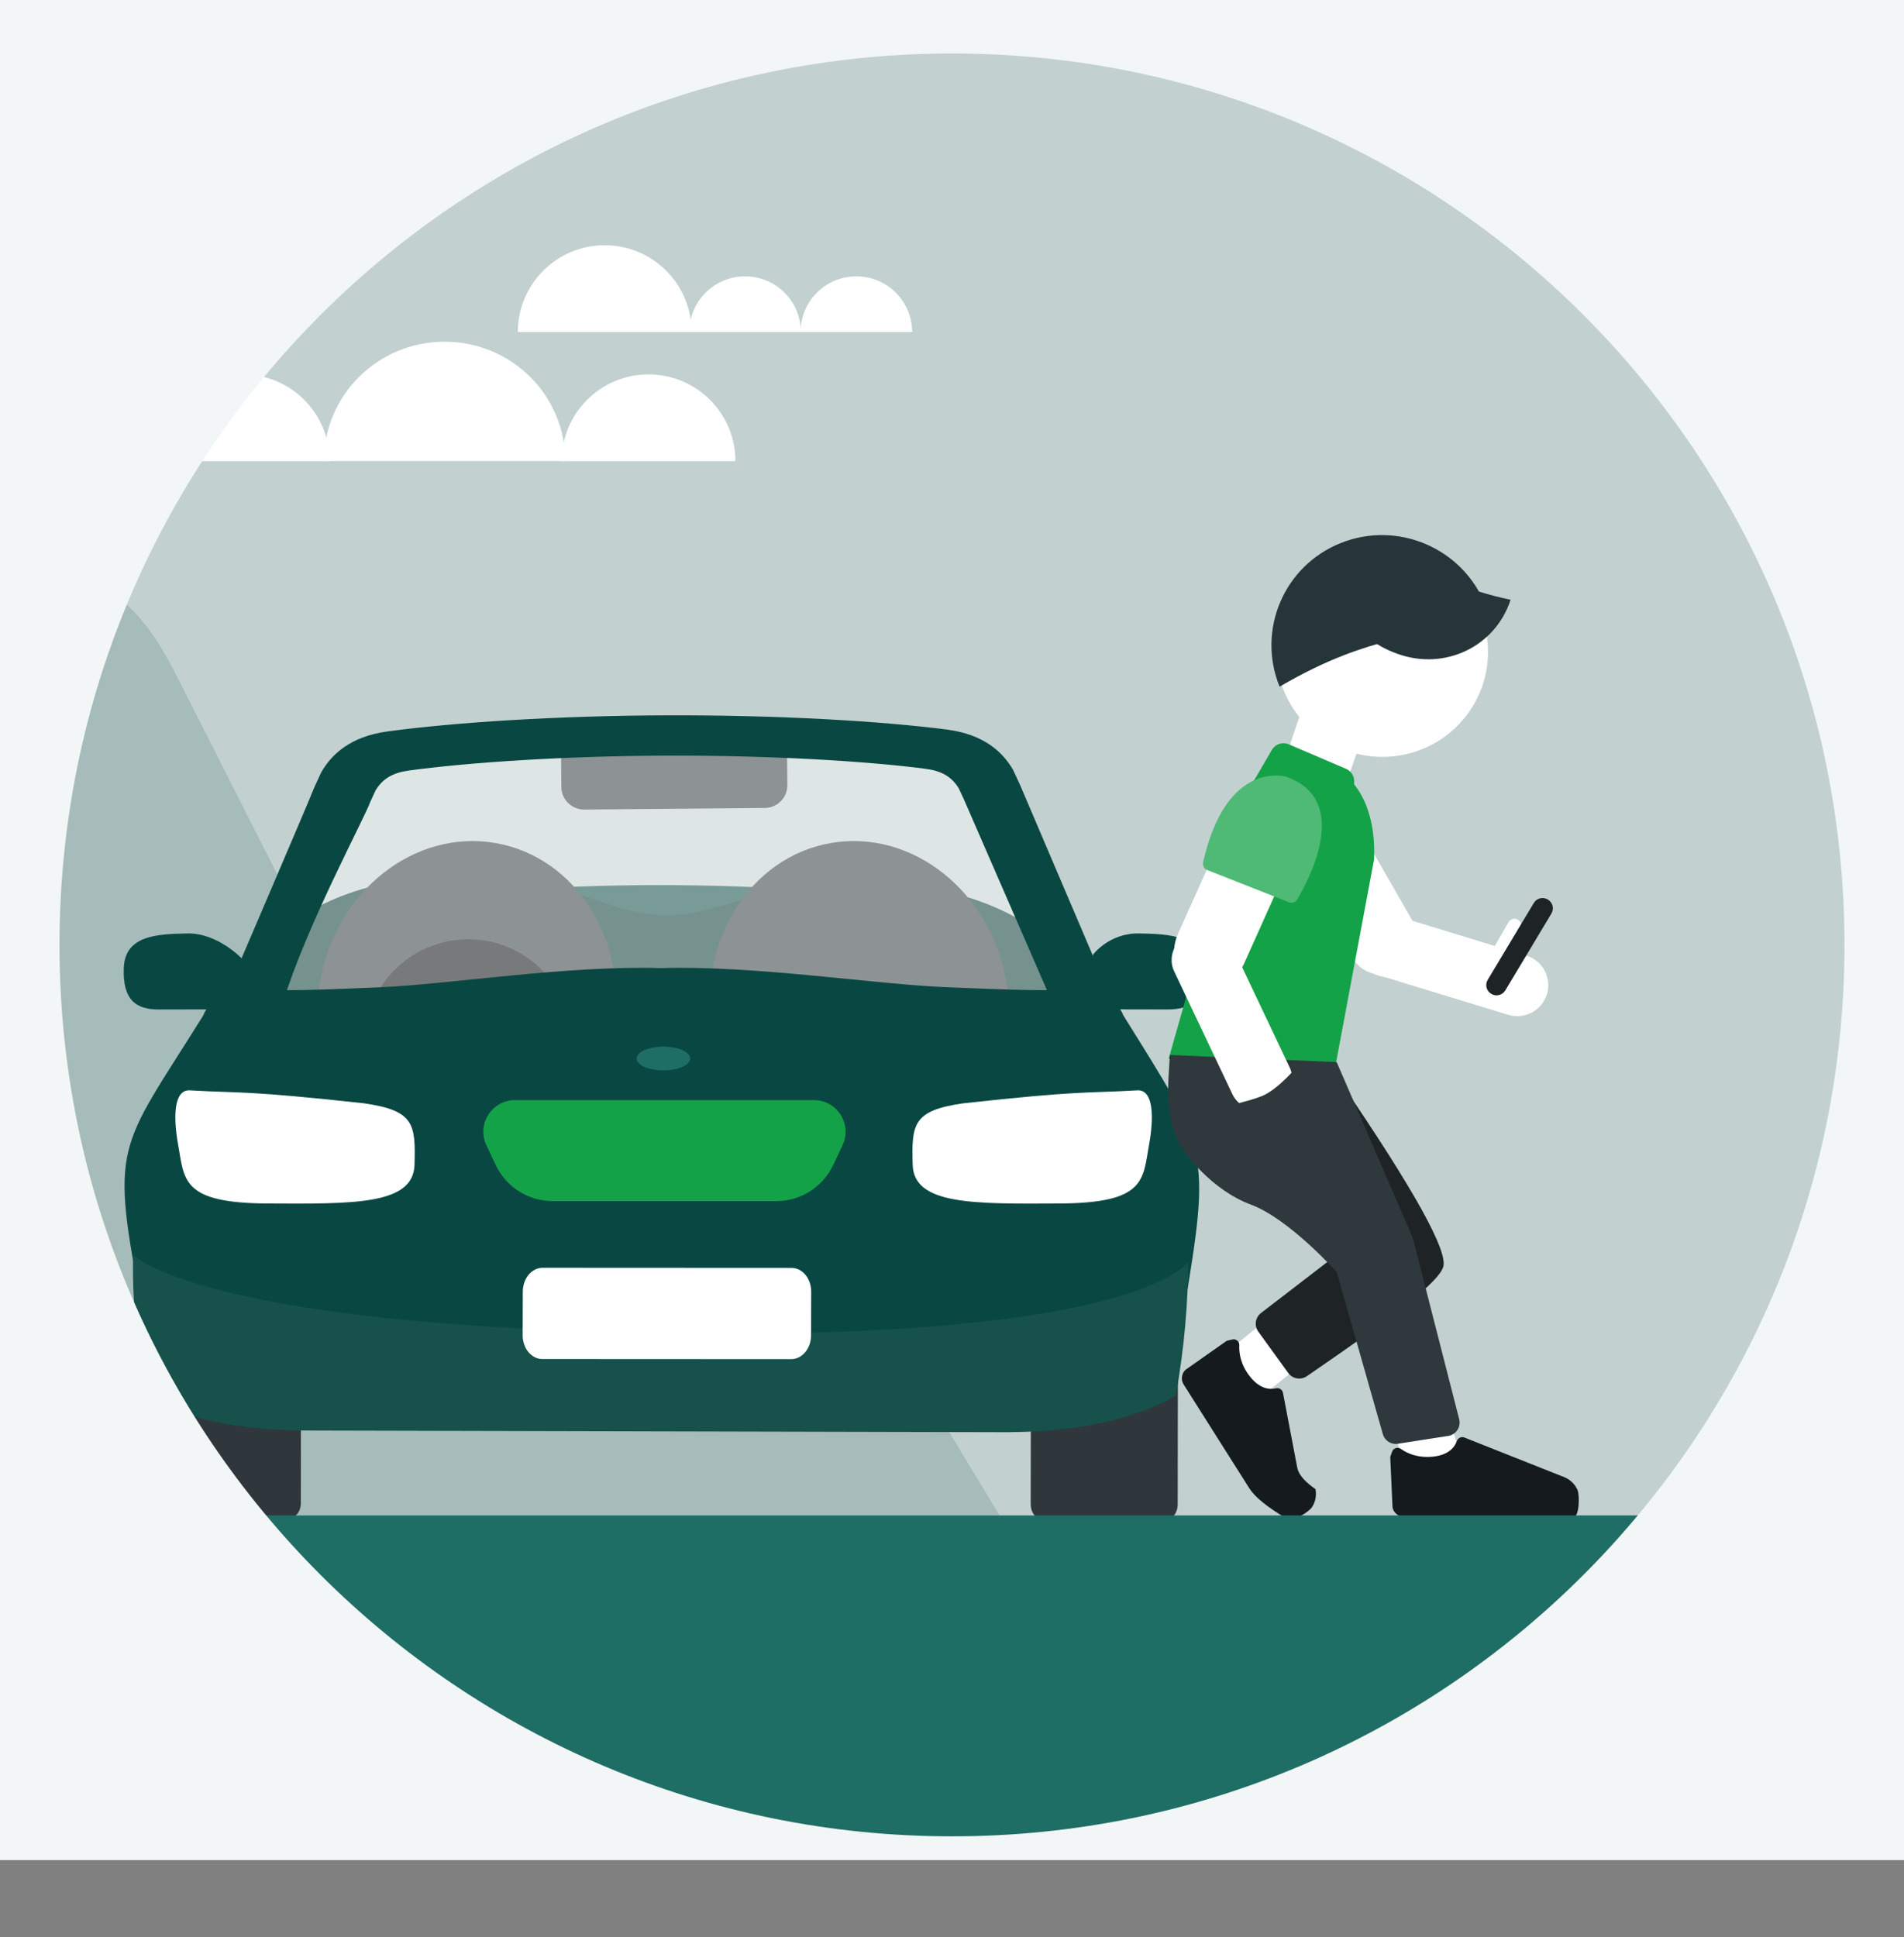
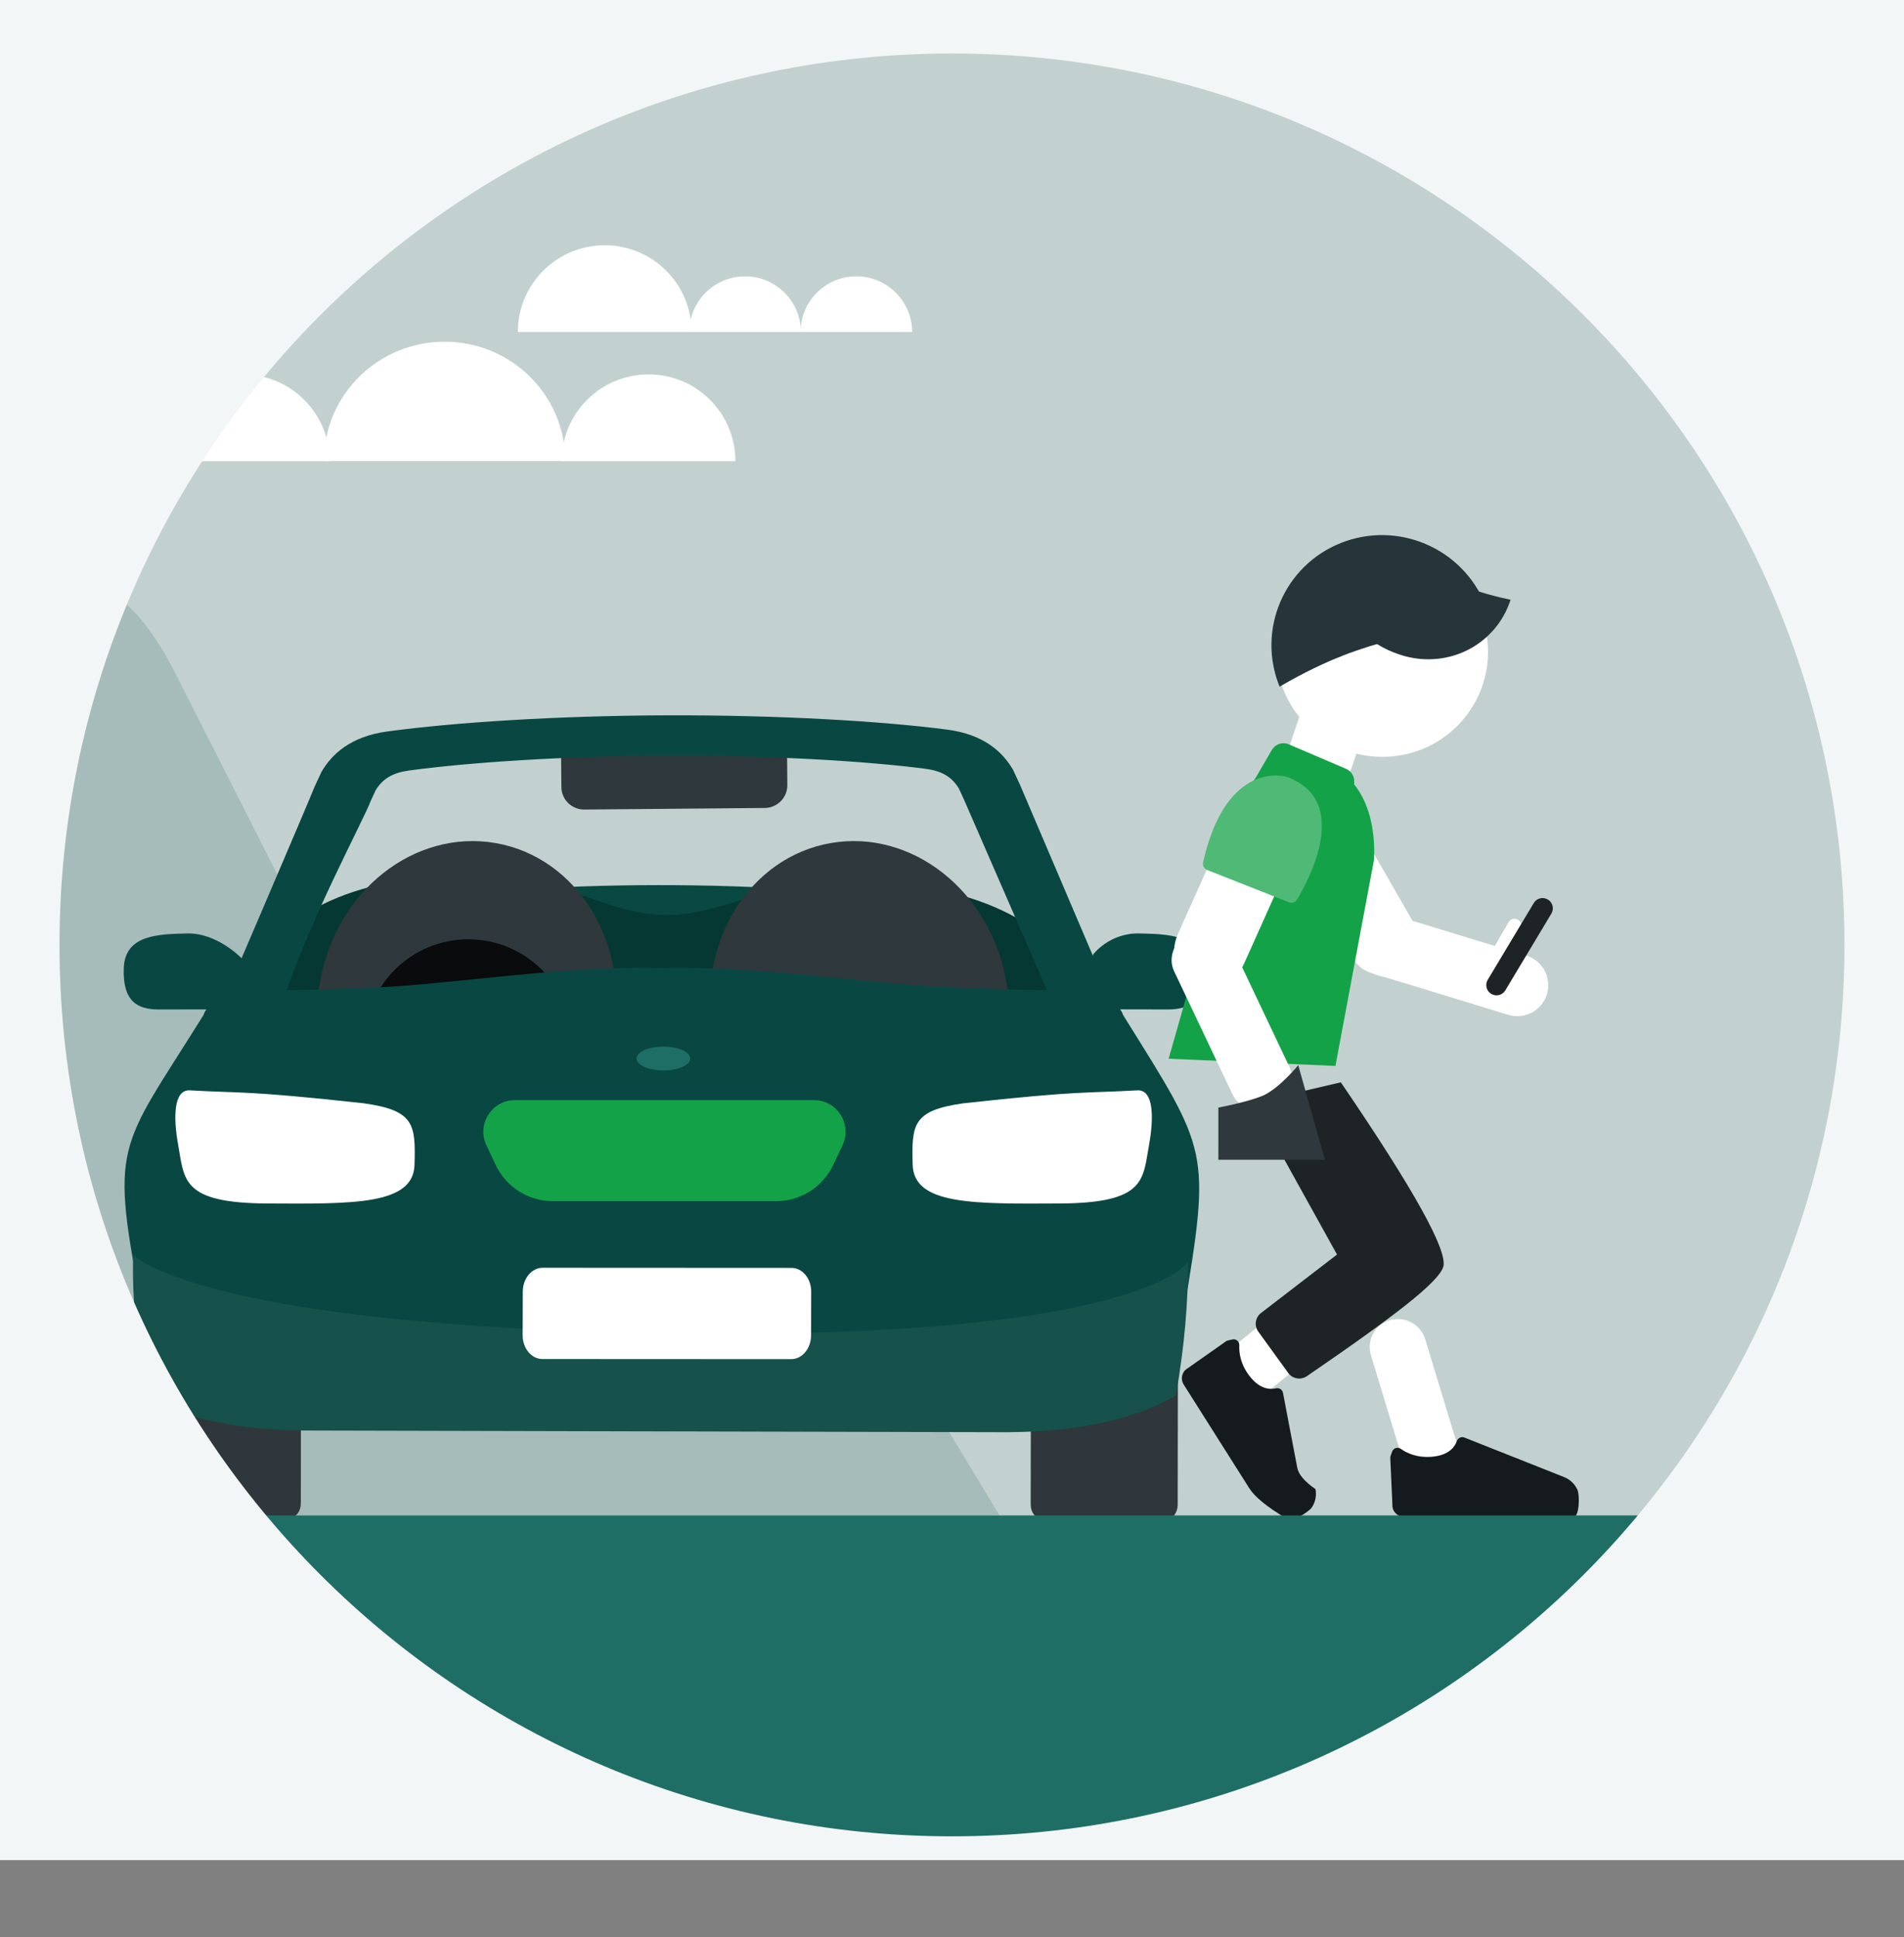
<svg xmlns="http://www.w3.org/2000/svg" width="460" height="468" viewBox="0 0 460 468" fill="none">
  <rect x="0" y="0" width="460" height="468" fill="#808080" stroke="none" />
  <g clip-path="url(#clip0)">
    <rect y="4.307" width="471.5" height="443.595" fill="#C2D1D0" />
    <path fill-rule="evenodd" clip-rule="evenodd" d="M18.18 140.689C14.452 140.708 7.433 148.607 -2.875 164.385L21.967 366.074H241.5L174.131 254.691C145.449 207.257 123.555 243.455 123.555 243.455L106.717 271.289C101.663 279.662 97.241 270.936 97.241 270.936L42.382 162.671C34.061 146.242 25.741 140.726 18.336 140.687L18.18 140.689Z" fill="#0A4842" fill-opacity="0.15" />
    <g clip-path="url(#clip1)">
      <path fill-rule="evenodd" clip-rule="evenodd" d="M37.664 111.399C37.664 99.828 47.058 90.442 58.649 90.442C70.24 90.442 79.637 99.828 79.637 111.399" fill="white" />
      <path fill-rule="evenodd" clip-rule="evenodd" d="M135.703 111.399C135.703 99.828 145.097 90.442 156.688 90.442C168.279 90.442 177.673 99.828 177.673 111.399" fill="white" />
      <path fill-rule="evenodd" clip-rule="evenodd" d="M125.113 80.204C125.113 68.63 134.507 59.244 146.098 59.244C157.689 59.244 167.086 68.63 167.086 80.204" fill="white" />
      <path fill-rule="evenodd" clip-rule="evenodd" d="M166.527 80.216C166.527 72.784 172.562 66.755 180.006 66.755C187.45 66.755 193.485 72.784 193.485 80.216" fill="white" />
      <path fill-rule="evenodd" clip-rule="evenodd" d="M193.41 80.216C193.41 72.784 199.445 66.755 206.889 66.755C214.333 66.755 220.368 72.784 220.368 80.216" fill="white" />
      <path fill-rule="evenodd" clip-rule="evenodd" d="M78.269 111.365C78.269 95.448 91.317 82.546 107.415 82.546C123.512 82.546 136.56 95.448 136.56 111.365" fill="white" />
      <path fill-rule="evenodd" clip-rule="evenodd" d="M11.568 111.365C11.568 104.173 17.604 98.338 25.047 98.338C32.491 98.338 38.524 104.173 38.524 111.365" fill="white" />
    </g>
    <path fill-rule="evenodd" clip-rule="evenodd" d="M284.528 363.402C284.528 363.402 284.75 367.693 279.663 367.679C274.573 367.667 253.325 367.607 253.325 367.607C253.325 367.607 249.01 367.42 249.011 363.332C249.017 360.263 249.045 343.981 249.054 336.946C266.797 336.104 277.854 332.31 284.574 329.142L284.528 363.402Z" fill="#2F373C" />
    <path fill-rule="evenodd" clip-rule="evenodd" d="M249.839 228.791C249.863 237.097 209.209 243.857 159.037 243.893C108.862 243.925 68.169 237.219 68.144 228.913C68.12 220.607 108.774 213.844 158.946 213.813C209.121 213.779 249.814 220.484 249.839 228.791Z" fill="#0A4842" />
    <path d="M161.11 221.039C174.657 221.039 186.576 212.376 206.274 212.648C234.282 213.03 257.056 223.776 257.141 236.651C257.227 249.525 234.591 259.651 206.585 259.273C186.714 258.999 169.478 253.511 161.11 245.747C152.762 253.175 135.721 258.105 116.023 257.84C88.015 257.454 65.241 246.707 65.156 233.833C65.071 220.958 87.706 210.828 115.713 211.214C135.583 211.485 146.626 221.039 161.11 221.039Z" fill="#063833" />
    <path fill-rule="evenodd" clip-rule="evenodd" d="M148.225 249.342C144.393 271.183 125.417 286.137 105.841 282.746C86.266 279.352 73.502 258.896 77.334 237.058C81.166 215.218 100.142 200.26 119.718 203.654C139.293 207.045 152.056 227.501 148.225 249.342Z" fill="#2F383C" />
    <path fill-rule="evenodd" clip-rule="evenodd" d="M172.211 249.344C176.041 271.185 195.016 286.14 214.59 282.747C234.165 279.352 246.929 258.895 243.098 237.056C239.267 215.215 220.293 200.258 200.718 203.653C181.143 207.045 168.38 227.502 172.211 249.344Z" fill="#2F383C" />
    <path fill-rule="evenodd" clip-rule="evenodd" d="M184.764 195.177L141.171 195.558C138.148 195.585 135.651 193.152 135.625 190.156L135.567 183.53C135.541 180.533 137.995 178.058 141.018 178.031L184.611 177.651C187.638 177.624 190.131 180.056 190.157 183.053L190.215 189.679C190.241 192.675 187.791 195.151 184.764 195.177Z" fill="#2F383C" />
    <ellipse opacity="0.8" rx="25.113" ry="25.08" transform="matrix(1 -2.30165e-05 -2.31395e-05 1 113.14 251.987)" fill="black" />
-     <path opacity="0.45" d="M91.072 184.349L161.847 178.268L234.905 184.346L260.017 251.222L60.629 248.947L91.072 184.349Z" fill="white" />
    <path fill-rule="evenodd" clip-rule="evenodd" d="M35.683 331.594C43.173 334.684 54.838 338.004 72.697 338.642C72.694 345.71 72.684 360.07 72.68 363.122C72.679 367.211 68.178 367.373 68.178 367.373C68.178 367.373 46.03 367.308 40.724 367.294C35.422 367.278 35.662 362.988 35.662 362.988L35.683 331.594Z" fill="#2F373C" />
    <path fill-rule="evenodd" clip-rule="evenodd" d="M90.75 190.91C92.455 188.104 94.886 186.667 98.812 186.132C113.361 184.159 136.517 182.61 161.19 182.534C185.859 182.457 209.019 183.824 223.568 185.709C227.497 186.218 229.926 187.639 231.637 190.437L232.885 193.13L253.952 241.519L268.561 241.473L246.448 189.62L244.759 185.979C242.231 181.615 237.645 177.387 228.799 176.243C212.793 174.167 187.885 172.716 161.186 172.8C134.487 172.882 109.583 174.523 93.577 176.696C84.734 177.898 80.149 182.152 77.627 186.536L75.94 190.185C75.122 192.426 53.799 242.14 53.799 242.14L68.409 242.098C73.825 224.033 88.361 197.066 89.454 193.719L90.75 190.91Z" fill="#094842" />
    <path d="M159.629 325.834L176.931 325.847L248.606 325.981C269.154 325.81 280.204 320.602 285.97 317.147C292.555 277.466 292.059 278.458 271.363 245.237C271.096 244.51 270.935 244.27 270.635 243.828C270.635 243.828 276.933 243.839 282.158 243.85C287.384 243.86 290.892 241.809 290.601 233.855C290.311 225.904 282.534 225.633 275.249 225.483C267.965 225.333 264.061 230.613 264.061 230.613C264.061 230.613 264.59 238.203 259.806 238.839C254.593 239.532 243.365 239.075 228.774 238.48C211.089 237.76 182.473 233.176 159.631 233.858C136.772 233.175 108.752 237.768 91.809 238.49C77.927 239.082 67.327 239.534 62.134 238.844C57.35 238.208 58.346 231.472 58.346 231.472C58.346 231.472 52.538 225.338 45.253 225.488C37.969 225.639 30.192 225.91 29.901 233.861C29.61 241.815 33.118 243.866 38.344 243.855C43.569 243.845 49.866 243.833 49.866 243.833C49.567 244.275 49.406 244.515 49.139 245.242C28.441 278.464 26.382 275.551 34.529 317.153C40.294 320.608 51.344 325.815 71.893 325.985L143.567 325.847L159.629 325.834Z" fill="#094842" />
    <path fill-rule="evenodd" clip-rule="evenodd" d="M32.17 303.135C31.887 313.921 32.926 323.548 35.525 337.881C42.228 341.233 53.462 345.328 72.891 345.546L72.891 345.565L159.782 345.772L166.893 345.788L243.925 345.971L243.925 345.955C266.008 345.813 277.88 340.612 284.071 337.16C286.209 325.144 287.034 314.317 287.053 304.812C287.053 304.812 275.708 323.737 161.863 322.075C48.015 320.412 32.17 303.135 32.17 303.135Z" fill="#16514B" />
    <path fill-rule="evenodd" clip-rule="evenodd" d="M191.162 328.322C193.793 328.322 195.94 325.75 195.949 322.584L195.982 312.022C195.993 308.856 193.862 306.281 191.229 306.281L131.098 306.251C128.467 306.25 126.318 308.823 126.307 311.988L126.274 322.551C126.265 325.717 128.398 328.291 131.029 328.292L191.162 328.322Z" fill="white" />
    <path fill-rule="evenodd" clip-rule="evenodd" d="M277.638 276.35C276.081 284.988 276.915 290.613 256.016 290.721C235.113 290.826 220.764 291.075 220.499 281.345C220.233 271.615 220.499 268.248 232.762 266.517C261.292 263.393 262.07 264.113 274.779 263.393C278.806 263.165 278.741 270.229 277.638 276.35Z" fill="white" />
    <path fill-rule="evenodd" clip-rule="evenodd" d="M43.01 276.351C44.566 284.989 43.731 290.614 64.63 290.721C85.533 290.825 99.882 291.074 100.148 281.344C100.414 271.614 100.149 268.247 87.886 266.516C59.355 263.394 58.577 264.114 45.869 263.394C41.842 263.166 41.907 270.231 43.01 276.351Z" fill="white" />
    <path d="M117.513 276.651C115.124 271.582 118.822 265.752 124.426 265.752H196.641C202.244 265.752 205.942 271.582 203.553 276.651L201.322 281.388C198.799 286.741 193.413 290.157 187.496 290.157H133.571C127.653 290.157 122.267 286.741 119.745 281.388L117.513 276.651Z" fill="#14A248" />
    <ellipse cx="160.279" cy="255.703" rx="6.469" ry="2.871" fill="#1E6E66" />
    <path fill-rule="evenodd" clip-rule="evenodd" d="M318.201 189.551L316.937 189.126C312.751 187.724 310.501 183.216 311.915 179.059L321.299 151.43L336.387 156.485L326.551 185.441C325.389 188.865 321.65 190.705 318.201 189.551Z" fill="white" />
    <path fill-rule="evenodd" clip-rule="evenodd" d="M304.546 191.715C304.546 191.715 292.53 201.832 312.236 220.633L331.696 206.67C331.696 206.67 319.819 180.071 304.546 191.715Z" fill="#FFF4ED" />
    <path fill-rule="evenodd" clip-rule="evenodd" d="M328.736 308.986C331.103 311.939 330.651 316.243 327.724 318.638L307.244 335.394C304.359 337.755 300.103 337.331 297.737 334.448C297.721 334.429 297.705 334.409 297.689 334.389C295.322 331.436 295.773 327.132 298.701 324.737L319.18 307.981C322.066 305.62 326.322 306.044 328.688 308.927C328.704 308.946 328.72 308.966 328.736 308.986Z" fill="white" />
    <path fill-rule="evenodd" clip-rule="evenodd" d="M299.412 324.979C299.323 326.767 299.668 329.616 302.005 332.554C304.433 335.603 306.836 335.71 308.284 335.371C309.045 335.193 309.814 335.673 309.964 336.464C311.498 344.503 312.648 350.532 313.415 354.551C313.726 356.179 315.193 357.902 317.818 359.722C318.114 361.266 317.797 362.851 316.944 364.125C316.143 365.326 311.61 368.072 310.821 366.823C306.161 364.06 303.167 361.629 301.839 359.53C298.317 353.964 293.034 345.614 285.991 334.482C285.134 333.126 285.544 331.335 286.89 330.561L296.278 323.96C296.387 323.896 296.507 323.85 296.63 323.822L297.754 323.563C298.619 323.363 299.458 324.071 299.412 324.979Z" fill="#141A1D" />
    <path fill-rule="evenodd" clip-rule="evenodd" d="M348.678 306.052C347.53 309.69 337.505 317.531 315.742 332.433C314.243 333.459 312.195 333.078 311.167 331.581C311.144 331.547 311.121 331.513 311.099 331.478L303.894 321.524C302.961 320.051 303.342 318.106 304.763 317.093L323.018 303.057L302.697 266.409L323.939 261.453C341.629 287.395 349.876 302.261 348.678 306.052Z" fill="#1E2326" />
    <path fill-rule="evenodd" clip-rule="evenodd" d="M316.729 196.288L316.839 196.225C320.687 193.989 325.891 195.762 328.461 200.184C328.469 200.199 328.478 200.213 328.486 200.228L341.585 223.013C344.124 227.43 343.078 232.797 339.245 235.023L339.135 235.087C335.287 237.323 330.083 235.55 327.513 231.128C327.504 231.113 327.496 231.099 327.488 231.084L314.389 208.299C311.85 203.882 312.896 198.515 316.729 196.288Z" fill="white" />
    <path fill-rule="evenodd" clip-rule="evenodd" d="M326.286 225.686C327.495 221.738 331.677 219.515 335.628 220.72C335.629 220.72 335.63 220.72 335.631 220.72L368.765 230.84C372.718 232.047 374.941 236.226 373.732 240.177C372.524 244.125 368.341 246.348 364.39 245.143C364.389 245.143 364.389 245.143 364.388 245.143L331.253 235.023C327.301 233.816 325.077 229.637 326.286 225.686Z" fill="white" />
    <path fill-rule="evenodd" clip-rule="evenodd" d="M366.704 222.163L366.719 222.172C367.504 222.626 367.773 223.629 367.32 224.414L363.985 230.2C363.532 230.986 362.526 231.257 361.739 230.805C361.737 230.804 361.736 230.803 361.735 230.803L361.719 230.794C360.935 230.34 360.666 229.337 361.118 228.552L364.453 222.766C364.907 221.98 365.913 221.709 366.7 222.161C366.701 222.162 366.703 222.163 366.704 222.163Z" fill="white" />
    <path fill-rule="evenodd" clip-rule="evenodd" d="M373.948 217.29L373.971 217.304C375.136 218.005 375.512 219.515 374.813 220.681L363.682 239.241C362.981 240.409 361.466 240.789 360.297 240.09C360.295 240.089 360.293 240.088 360.291 240.087L360.267 240.073C359.103 239.372 358.726 237.861 359.425 236.696L370.557 218.135C371.257 216.967 372.773 216.587 373.942 217.286C373.944 217.287 373.946 217.289 373.948 217.29Z" fill="#1E2326" />
    <path fill-rule="evenodd" clip-rule="evenodd" d="M282.34 255.752L297.417 202.732C297.793 194.008 304.341 182.789 313.062 183.165L314.008 183.205C327.024 183.764 332.53 194.578 331.972 207.601L322.642 257.488L282.34 255.752Z" fill="#14A248" />
    <path fill-rule="evenodd" clip-rule="evenodd" d="M335.783 318.907C339.417 317.844 343.229 319.902 344.329 323.52L352.01 348.795C353.096 352.367 351.076 356.142 347.498 357.227C347.477 357.233 347.456 357.24 347.435 357.246C343.801 358.309 339.988 356.251 338.888 352.633L331.207 327.358C330.121 323.786 332.142 320.011 335.719 318.926C335.74 318.92 335.762 318.913 335.783 318.907Z" fill="white" />
    <path fill-rule="evenodd" clip-rule="evenodd" d="M338.433 349.997C339.894 351.032 342.485 352.269 346.222 351.874C350.103 351.464 351.487 349.495 351.98 348.092C352.239 347.356 353.058 346.965 353.807 347.262L377.865 356.807C379.328 357.386 380.495 358.503 381.111 359.906C381.693 361.225 381.57 366.52 380.092 366.515L339.228 366.411C337.622 366.406 336.332 365.099 336.403 363.549L335.886 352.092C335.891 351.967 335.916 351.841 335.959 351.722L336.346 350.636C336.643 349.799 337.691 349.472 338.433 349.997Z" fill="#141A1D" />
-     <path fill-rule="evenodd" clip-rule="evenodd" d="M350.13 346.831L338.032 348.712C336.306 349.134 334.556 348.112 334.079 346.402L322.953 307.308C322.953 307.308 311.51 294.452 302.212 290.996C292.698 287.46 285.952 278.455 284.665 275.775C282.468 271.198 282.023 265.737 282.294 260.555L282.633 254.846C309.501 255.995 322.935 256.569 322.935 256.569L341.302 298.949L352.518 342.757C353.005 344.506 351.981 346.318 350.23 346.805C350.197 346.814 350.164 346.822 350.13 346.831Z" fill="#2F383C" />
    <path fill-rule="evenodd" clip-rule="evenodd" d="M303.291 188.01L307.273 181.156C308.098 179.736 309.852 179.154 311.362 179.8L325.202 185.724C326.434 186.251 327.216 187.481 327.171 188.821L327.067 191.941L314.859 196.769L303.291 188.01Z" fill="#14A248" />
    <path fill-rule="evenodd" clip-rule="evenodd" d="M307.718 195.152L307.843 195.207C312.232 197.143 314.032 202.684 311.863 207.582C311.856 207.598 311.848 207.614 311.841 207.63L300.574 232.745C298.39 237.614 293.094 239.989 288.722 238.06L288.597 238.005C284.208 236.069 282.408 230.529 284.577 225.631C284.584 225.614 284.591 225.598 284.598 225.582L295.866 200.468C298.05 195.599 303.346 193.224 307.718 195.152Z" fill="white" />
    <path fill-rule="evenodd" clip-rule="evenodd" d="M287.633 225.174C291.442 223.372 295.835 224.66 297.445 228.052C297.446 228.053 297.446 228.053 297.446 228.054L311.583 257.865C313.192 261.259 311.408 265.471 307.597 267.275C303.788 269.077 299.394 267.789 297.784 264.397C297.784 264.396 297.784 264.396 297.783 264.395L283.647 234.584C282.037 231.19 283.822 226.978 287.633 225.174Z" fill="white" />
    <path d="M294.351 267.552C294.351 267.552 300.786 266.373 304.807 264.798C308.828 263.224 313.653 257.317 313.653 257.317L320.095 280.167L294.355 280.158L294.351 267.552Z" fill="#2F383C" />
    <path fill-rule="evenodd" clip-rule="evenodd" d="M310.829 187.645C310.829 187.645 296.321 183.182 290.663 208.306C290.49 209.075 290.909 209.869 291.643 210.159L311.427 217.967C312.138 218.248 312.944 217.998 313.338 217.344C316.243 212.526 326.584 193.339 310.829 187.645Z" fill="#4FB976" />
    <path fill-rule="evenodd" clip-rule="evenodd" d="M313.434 141.94C304.937 153.161 307.205 169.156 318.508 177.656C329.803 186.153 345.858 183.961 354.355 172.74C362.86 161.522 360.588 145.535 349.292 137.019C337.989 128.519 321.938 130.722 313.434 141.94Z" fill="white" />
    <path fill-rule="evenodd" clip-rule="evenodd" d="M323.918 131.181C310.197 136.654 303.587 152.188 309.141 165.873C333.132 151.935 341.293 156.195 358.813 146.022C353.258 132.338 337.633 125.699 323.918 131.181Z" fill="#263539" />
    <path fill-rule="evenodd" clip-rule="evenodd" d="M364.955 144.874C342.672 140.276 340.34 130.618 328.582 134.836C324.9 146.192 326.144 153.787 337.583 157.928C349.021 162.079 361.273 156.23 364.955 144.874Z" fill="#263539" />
    <rect x="28.748" y="366.074" width="406.812" height="78.957" fill="#1E6E66" />
    <path fill-rule="evenodd" clip-rule="evenodd" d="M-25.877 -21.534H497.373V449.337H-25.877V-21.534ZM229.998 443.595C349.084 443.595 445.623 347.185 445.623 228.258C445.623 109.33 349.084 12.92 229.998 12.92C110.912 12.92 14.373 109.33 14.373 228.258C14.373 347.185 110.912 443.595 229.998 443.595Z" fill="#F3F6F6" />
  </g>
  <defs>
    <clipPath id="clip0">
      <rect width="460" height="468" fill="white" />
    </clipPath>
    <clipPath id="clip1">
      <rect width="209.875" height="53.117" fill="white" transform="translate(11.498 58.859)" />
    </clipPath>
  </defs>
</svg>